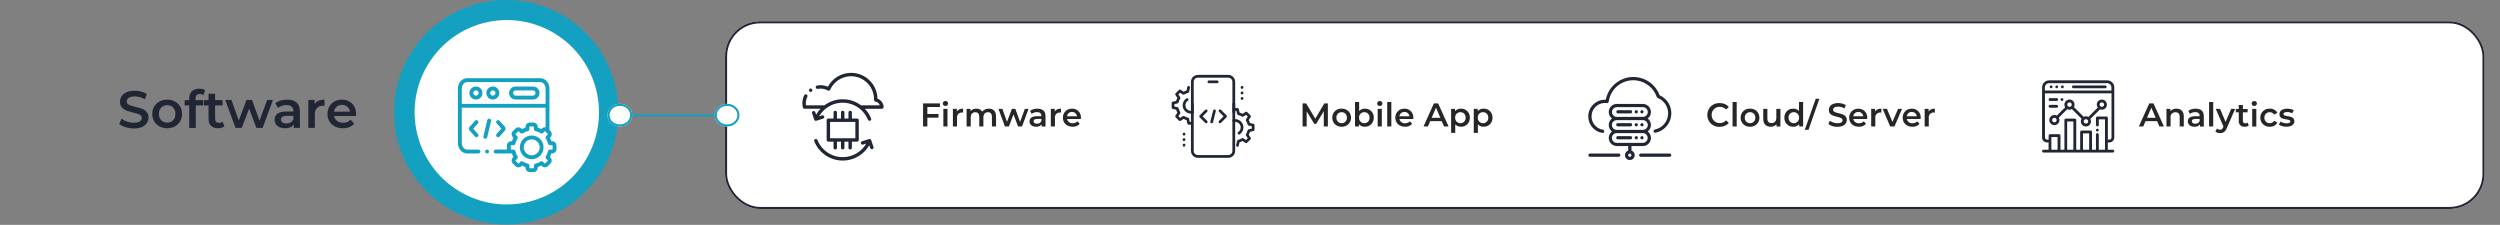
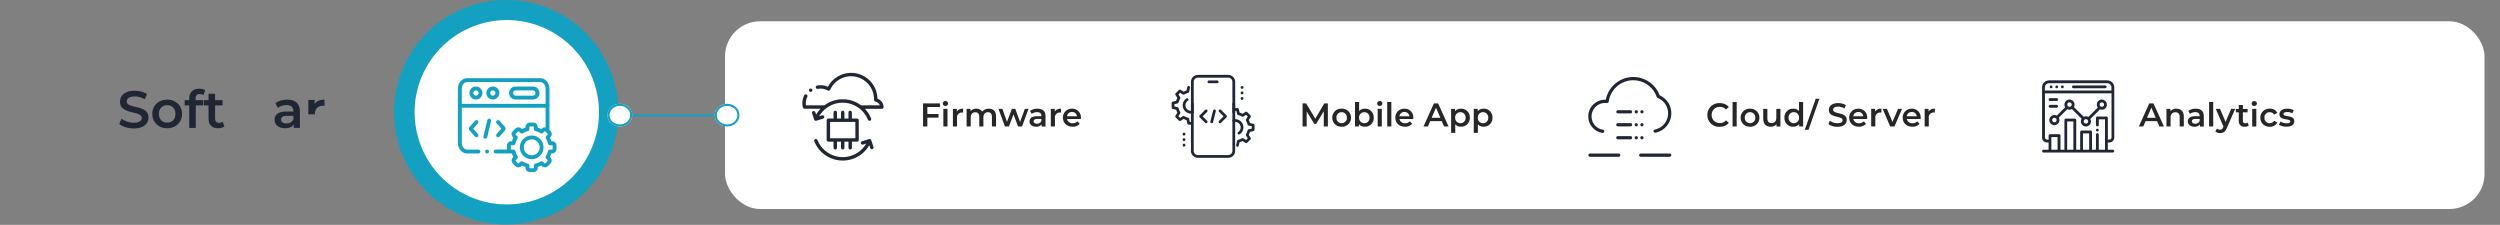
<svg xmlns="http://www.w3.org/2000/svg" id="Layer_1" viewBox="0 0 1212 109">
  <rect x="0" y="0" width="1212" height="109" fill="#808080" stroke="none" />
  <defs>
    <style>.cls-1{stroke:#212635;}.cls-1,.cls-2{fill:none;}.cls-3{fill:#262626;}.cls-4{fill:#fff;}.cls-2{stroke:#14a0c0;}.cls-5{fill:rgba(255,255,255,0);}.cls-6{fill:#14a0c0;}.cls-7{fill:#212635;}</style>
  </defs>
  <rect id="Rectangle_2724" class="cls-5" width="1212" height="109" />
  <path id="Path_27850" class="cls-6" d="m199.05,25.94C214.78.34,248.28-7.67,273.89,8.05c25.6,15.72,33.61,49.23,17.89,74.83-15.72,25.6-49.23,33.61-74.83,17.89,0,0,0,0,0,0-25.6-15.73-33.61-49.23-17.89-74.83" />
  <path id="Path_27851" class="cls-4" d="m207.62,31.03c12.92-21.03,40.44-27.61,61.47-14.69,21.03,12.92,27.61,40.44,14.69,61.47-12.92,21.03-40.44,27.61-61.47,14.69,0,0,0,0,0,0-21.03-12.92-27.61-40.44-14.69-61.47,0,0,0,0,0,0" />
  <g id="coding">
    <path id="Path_27874" class="cls-6" d="m230.73,41.94c-1.74,0-3.16,1.42-3.15,3.16,0,1.74,1.42,3.16,3.16,3.15,1.74,0,3.15-1.41,3.15-3.16,0-1.74-1.42-3.16-3.16-3.16Zm0,4.43c-.7,0-1.27-.57-1.27-1.28,0-.7.57-1.27,1.28-1.27.7,0,1.27.57,1.27,1.27,0,.7-.57,1.27-1.28,1.27h0Z" />
    <path id="Path_27875" class="cls-6" d="m258.35,41.94h-8.35c-1.74-.03-3.18,1.36-3.21,3.1-.03,1.74,1.36,3.18,3.1,3.21.04,0,.07,0,.11,0h8.35c1.74.03,3.18-1.36,3.21-3.1.03-1.74-1.36-3.18-3.1-3.21-.04,0-.07,0-.11,0Zm0,4.43h-8.35c-.7,0-1.27-.57-1.27-1.27s.57-1.27,1.27-1.27h8.35c.7,0,1.27.57,1.27,1.27s-.57,1.27-1.27,1.27Z" />
    <path id="Path_27876" class="cls-6" d="m238.92,41.94c-1.74,0-3.16,1.42-3.15,3.16,0,1.74,1.42,3.16,3.16,3.15,1.74,0,3.15-1.41,3.15-3.16,0-1.74-1.42-3.16-3.16-3.16Zm0,4.43c-.7,0-1.27-.57-1.27-1.28,0-.7.57-1.27,1.28-1.27.7,0,1.27.57,1.27,1.27,0,.7-.57,1.27-1.28,1.27h0Z" />
    <path id="Path_27877" class="cls-6" d="m237.38,57.55c-.51-.12-1.01.19-1.13.7,0,0,0,0,0,0l-1.87,7.82c-.12.51.19,1.01.7,1.13.51.12,1.01-.19,1.13-.7l1.87-7.82c.12-.5-.19-1.01-.69-1.14,0,0,0,0,0,0Z" />
    <path id="Path_27878" class="cls-6" d="m240.84,66.28c.39.35.98.31,1.33-.08,0,0,0,0,0,0l2.64-2.96c.43-.49.43-1.23,0-1.73l-2.64-2.97c-.35-.39-.94-.42-1.33-.08-.39.35-.42.94-.08,1.33l2.29,2.57-2.29,2.57c-.35.39-.31.98.08,1.33,0,0,0,0,0,0Z" />
    <path id="Path_27879" class="cls-6" d="m231.62,58.47c-.39-.35-.98-.31-1.33.08,0,0,0,0,0,0l-2.64,2.96c-.43.49-.43,1.23,0,1.73l2.64,2.97c.35.39.94.42,1.33.08s.42-.94.08-1.33l-2.29-2.57,2.29-2.57c.35-.39.31-.98-.08-1.33,0,0,0,0,0,0Z" />
    <path id="Path_27880" class="cls-6" d="m267.68,68.48h-.35c-.18-.59-.42-1.16-.71-1.71l.25-.25c.82-.82.82-2.16,0-2.98h0s-.49-.49-.49-.49v-20.05c0-2.81-1.98-5.09-4.42-5.09h-35.55c-2.44,0-4.42,2.28-4.42,5.09v26.31c0,2.81,1.98,5.09,4.42,5.09h5.52c.52,0,.94-.42.94-.94s-.42-.94-.94-.94h-5.52c-1.37,0-2.53-1.47-2.53-3.21v-17.08h40.62v9.51c-.11-.02-.22-.03-.33-.03h0c-.56,0-1.09.22-1.49.62l-.25.25c-.56-.29-1.14-.53-1.74-.72v-.34c0-1.16-.95-2.11-2.11-2.11h-1.7c-1.16,0-2.11.95-2.11,2.11v.36c-.59.18-1.16.42-1.7.71l-.24-.24c-.39-.4-.93-.62-1.49-.62h0c-.56,0-1.1.22-1.49.62l-1.2,1.2c-.82.82-.82,2.16,0,2.98l.26.26c-.28.54-.51,1.1-.69,1.68h-.36c-1.16,0-2.11.94-2.11,2.11v1.71c0,.07,0,.15.01.22h-5.49c-.52,0-.94.42-.94.94s.42.94.94.94h7.93c.18.59.41,1.15.7,1.69l-.25.25c-.82.82-.82,2.15,0,2.98l1.2,1.2c.39.4.93.62,1.49.62h0c.56,0,1.1-.22,1.49-.62l.25-.25c.54.29,1.11.52,1.7.7v.36c0,1.16.94,2.11,2.11,2.11h1.71c1.16,0,2.11-.95,2.11-2.11v-.36c.59-.18,1.16-.42,1.71-.71l.25.25c.39.4.93.62,1.49.62h0c.56,0,1.1-.22,1.49-.62l1.2-1.2c.82-.82.82-2.16,0-2.98h0s-.25-.25-.25-.25c.29-.54.52-1.11.7-1.69h.36c1.16,0,2.11-.94,2.11-2.11v-1.7c0-1.16-.93-2.09-2.09-2.11Zm-43.8-18.13v-7.35c0-1.74,1.16-3.21,2.53-3.21h35.56c1.37,0,2.53,1.47,2.53,3.21v7.35h-40.62Zm44.03,21.95c0,.12-.1.22-.23.22h-1.08c-.44,0-.82.3-.92.73-.2.89-.55,1.73-1.04,2.5-.23.37-.18.86.13,1.17l.76.76s.07.1.06.16c0,.06-.02.12-.07.16l-1.2,1.2s-.1.07-.16.07h0c-.06,0-.12-.02-.16-.07l-.76-.76c-.31-.31-.79-.36-1.17-.13-.77.49-1.62.84-2.51,1.04-.43.1-.73.48-.73.92v1.09c0,.12-.1.22-.22.23h-1.71c-.12,0-.22-.1-.22-.23v-1.09c0-.44-.3-.82-.73-.92-.89-.2-1.74-.55-2.51-1.04-.37-.23-.85-.18-1.16.13l-.76.76s-.1.07-.16.07h0c-.06,0-.12-.02-.16-.06l-1.2-1.21c-.08-.09-.08-.23,0-.32l.76-.76c.31-.31.37-.8.13-1.17-.49-.77-.84-1.61-1.04-2.5-.1-.43-.48-.73-.92-.73h-1.09c-.12,0-.22-.1-.23-.22v-1.7c0-.12.1-.22.23-.22h1.08c.44,0,.82-.3.92-.73.2-.88.55-1.72,1.03-2.49.23-.37.18-.85-.13-1.16l-.77-.77s-.06-.1-.06-.16c0-.06.02-.12.07-.16l1.2-1.2s.1-.07.16-.07h0c.06,0,.12.02.16.07l.76.76c.31.31.8.36,1.17.13.77-.49,1.61-.84,2.5-1.05.43-.1.73-.48.73-.92v-1.08c0-.12.1-.22.22-.23h1.7c.12,0,.23.1.23.23v1.06c0,.44.31.82.74.92.9.2,1.76.56,2.54,1.05.37.23.85.18,1.17-.13l.77-.76s.1-.06.16-.06h0c.06,0,.12.02.16.07l1.2,1.2s.07.1.06.16c0,.06-.02.12-.07.16l-.76.76c-.31.31-.36.8-.13,1.17.49.77.84,1.62,1.04,2.51.1.43.48.73.92.73h1.07c.12,0,.22.1.23.22v1.71Z" />
    <path id="Path_27881" class="cls-6" d="m257.77,65.69c-3.18,0-5.75,2.57-5.75,5.75,0,3.18,2.57,5.75,5.75,5.75,3.17,0,5.75-2.57,5.75-5.75,0-3.17-2.58-5.75-5.75-5.75Zm0,9.61c-2.14,0-3.87-1.73-3.86-3.87s1.73-3.87,3.87-3.86,3.87,1.73,3.86,3.87h0c0,2.13-1.73,3.86-3.87,3.86Z" />
    <path id="Path_27882" class="cls-6" d="m236.14,72.51h-.02c-.52,0-.94.42-.94.94s.42.94.94.94h.02c.52,0,.94-.42.94-.94s-.42-.94-.94-.94Z" />
  </g>
  <g id="Rectangle_2689">
    <rect class="cls-4" x="351.5" y="10.32" width="853" height="91" rx="17" ry="17" />
-     <rect class="cls-1" x="352" y="10.82" width="852" height="90" rx="16.5" ry="16.5" />
  </g>
  <g id="Group_17267">
    <line id="Line_164" class="cls-2" x1="304.49" y1="55.94" x2="349.21" y2="55.94" />
    <g id="Ellipse_722">
      <ellipse class="cls-4" cx="352.5" cy="55.82" rx="6" ry="5.5" />
      <ellipse class="cls-2" cx="352.5" cy="55.82" rx="5.5" ry="5" />
    </g>
    <g id="Ellipse_723">
      <ellipse class="cls-4" cx="300.5" cy="55.82" rx="6" ry="5.5" />
      <ellipse class="cls-2" cx="300.5" cy="55.82" rx="5.5" ry="5" />
    </g>
  </g>
  <path id="Path_31410" class="cls-3" d="m455.68,51.86v-1.74h-8.18v11.2h2.08v-4.29h5.41v-1.76h-5.41v-3.41h6.1Zm2.67-.5c.68.03,1.25-.5,1.28-1.17,0-.02,0-.05,0-.07-.02-.66-.57-1.17-1.23-1.15-.02,0-.04,0-.05,0-.67-.03-1.24.48-1.28,1.15,0,.02,0,.03,0,.05,0,.67.56,1.21,1.23,1.21.02,0,.03,0,.05,0h0Zm-1.01,9.96h2v-8.54h-2v8.54Zm6.53-7.3v-1.24h-1.9v8.54h2v-4.14c-.18-1.27.72-2.45,1.99-2.62.16-.02.33-.03.49-.02.16,0,.31.02.46.05v-1.9c-1.18-.12-2.34.39-3.04,1.34Zm15.52-1.34c-1.23-.04-2.41.48-3.2,1.42-.63-.96-1.73-1.5-2.88-1.42-1.06-.05-2.09.39-2.8,1.18v-1.09h-1.9v8.54h2v-4.34c0-1.7.9-2.56,2.22-2.56,1.22,0,1.92.74,1.92,2.26v4.64h2v-4.34c0-1.7.91-2.56,2.22-2.56,1.22,0,1.92.74,1.92,2.26v4.64h2v-4.9c0-2.57-1.44-3.74-3.51-3.74Zm17.46.1l-2.32,6.34-2.3-6.34h-1.68l-2.35,6.3-2.26-6.3h-1.89l3.14,8.54h1.92l2.24-5.89,2.21,5.89h1.92l3.15-8.54h-1.78Zm6.14-.1c-1.29-.04-2.56.33-3.62,1.06l.78,1.46c.75-.56,1.66-.86,2.59-.85,1.42,0,2.13.69,2.13,1.86v.13h-2.21c-2.59,0-3.55,1.12-3.55,2.54,0,1.49,1.23,2.56,3.18,2.56,1.04.1,2.05-.33,2.69-1.15v1.04h1.89v-5.01c0-2.46-1.42-3.63-3.89-3.63Zm-.27,7.3c-1.02,0-1.63-.46-1.63-1.18,0-.62.37-1.14,1.73-1.14h2.06v.99c-.36.86-1.23,1.39-2.16,1.32h0Zm8.62-5.96v-1.24h-1.9v8.54h2v-4.14c-.18-1.27.72-2.45,1.99-2.62.16-.02.33-.03.49-.02.16,0,.31.02.46.05v-1.9c-1.18-.12-2.34.39-3.04,1.34Zm12.69,3.08c.14-2.3-1.61-4.27-3.91-4.41-.14,0-.28,0-.41,0-2.34-.09-4.32,1.74-4.41,4.08,0,.1,0,.19,0,.29,0,2.54,1.86,4.38,4.72,4.38,1.3.08,2.56-.44,3.44-1.39l-1.08-1.23c-.61.63-1.45.96-2.32.93-1.31.12-2.5-.76-2.76-2.05h6.7c.02-.19.03-.43.03-.59Zm-4.32-2.82c1.23-.05,2.29.86,2.42,2.08h-4.85c.15-1.22,1.2-2.13,2.43-2.08Z" />
  <path id="Path_31413" class="cls-3" d="m643.76,61.32l-.02-11.2h-1.71l-4.37,7.42-4.45-7.42h-1.72v11.2h1.99v-7.33l3.68,6.05h.93l3.68-6.14v7.42h1.98Zm6.67.11c2.38.14,4.41-1.67,4.55-4.05,0-.11,0-.22,0-.33.04-2.37-1.85-4.33-4.22-4.38-.11,0-.22,0-.34,0-2.37-.14-4.4,1.68-4.54,4.05,0,.11,0,.21,0,.32-.04,2.38,1.85,4.35,4.24,4.39.1,0,.21,0,.31,0Zm0-1.71c-1.37.03-2.51-1.06-2.54-2.43,0-.08,0-.16,0-.24-.1-1.37.92-2.56,2.29-2.67.08,0,.16,0,.24,0,1.37-.03,2.52,1.05,2.55,2.42,0,.08,0,.17,0,.25.1,1.37-.93,2.56-2.3,2.67-.08,0-.16,0-.24,0Zm11.22-7.04c-1.03-.04-2.03.38-2.74,1.14v-4.37h-2v11.87h1.9v-1.1c.71.82,1.75,1.27,2.84,1.21,2.3.1,4.24-1.68,4.34-3.98,0-.14,0-.27,0-.41.12-2.29-1.63-4.24-3.92-4.37-.14,0-.28,0-.42,0Zm-.22,7.04c-1.38.03-2.52-1.07-2.55-2.45,0-.07,0-.15,0-.22-.1-1.38.94-2.57,2.32-2.67.07,0,.15,0,.22,0,1.37-.03,2.51,1.06,2.53,2.43,0,.08,0,.16,0,.24.1,1.37-.92,2.56-2.29,2.67-.08,0-.16,0-.24,0Zm7.48-8.35c.68.03,1.25-.5,1.28-1.17,0-.02,0-.05,0-.07-.02-.66-.57-1.17-1.23-1.15-.02,0-.04,0-.05,0-.67-.03-1.24.48-1.28,1.15,0,.02,0,.03,0,.05,0,.67.56,1.21,1.23,1.2.02,0,.03,0,.05,0Zm-1.01,9.95h2v-8.54h-2v8.54Zm4.62,0h2v-11.87h-2v11.87Zm12.66-4.22c.14-2.3-1.61-4.27-3.91-4.41-.14,0-.28,0-.41,0-2.34-.09-4.32,1.73-4.41,4.08,0,.1,0,.19,0,.29,0,2.54,1.86,4.38,4.72,4.38,1.3.08,2.56-.44,3.44-1.39l-1.07-1.23c-.61.63-1.45.96-2.32.93-1.31.12-2.5-.76-2.77-2.05h6.7c.02-.19.04-.43.04-.59Zm-4.32-2.82c1.23-.05,2.29.86,2.42,2.08h-4.85c.15-1.22,1.2-2.13,2.43-2.08Zm19.23,7.04h2.18l-5.06-11.2h-2.05l-5.04,11.2h2.14l1.1-2.59h5.6l1.12,2.59Zm-6.02-4.22l2.1-4.9,2.11,4.9h-4.21Zm14.16-4.42c-1.08-.05-2.12.4-2.83,1.22v-1.12h-1.9v11.64h2v-4.14c.7.77,1.7,1.19,2.73,1.15,2.3.1,4.24-1.68,4.34-3.98,0-.14,0-.27,0-.41.12-2.29-1.65-4.25-3.94-4.37-.13,0-.27,0-.4,0Zm-.22,7.04c-1.38.03-2.52-1.07-2.55-2.45,0-.07,0-.15,0-.22-.1-1.38.94-2.57,2.32-2.67.07,0,.15,0,.22,0,1.37-.03,2.51,1.06,2.53,2.43,0,.08,0,.16,0,.24.1,1.37-.92,2.56-2.29,2.67-.08,0-.16,0-.24,0Zm11.2-7.04c-1.08-.05-2.12.4-2.83,1.22v-1.12h-1.9v11.64h2v-4.14c.7.77,1.7,1.19,2.73,1.15,2.3.1,4.24-1.68,4.34-3.98,0-.14,0-.27,0-.41.12-2.29-1.65-4.25-3.94-4.37-.13,0-.27,0-.4,0Zm-.22,7.04c-1.38.03-2.52-1.07-2.55-2.45,0-.07,0-.15,0-.22-.1-1.38.94-2.57,2.32-2.67.07,0,.15,0,.22,0,1.37-.03,2.51,1.07,2.53,2.44,0,.08,0,.16,0,.23.1,1.37-.92,2.56-2.29,2.67-.08,0-.16,0-.23,0Z" />
  <path id="Path_31418" class="cls-3" d="m833.69,61.48c1.69.07,3.32-.62,4.45-1.87l-1.34-1.28c-.75.86-1.85,1.35-2.99,1.33-2.11.1-3.9-1.53-4-3.64,0-.1,0-.2,0-.29-.06-2.11,1.6-3.87,3.71-3.94.1,0,.2,0,.29,0,1.14-.02,2.23.46,2.99,1.31l1.34-1.26c-1.13-1.25-2.75-1.94-4.44-1.87-3.15-.16-5.83,2.26-5.99,5.41,0,.12,0,.23,0,.35-.04,3.15,2.48,5.73,5.63,5.77.12,0,.24,0,.36,0Zm6.26-.16h2v-11.87h-2v11.87Zm8.46.11c2.38.14,4.41-1.67,4.55-4.05,0-.11,0-.22,0-.33.04-2.37-1.85-4.33-4.22-4.38-.11,0-.22,0-.34,0-2.37-.14-4.4,1.68-4.54,4.05,0,.11,0,.21,0,.32-.04,2.38,1.85,4.35,4.24,4.39.1,0,.21,0,.31,0Zm0-1.71c-1.37.03-2.51-1.06-2.53-2.43,0-.08,0-.16,0-.24-.1-1.37.92-2.56,2.29-2.67.08,0,.16,0,.24,0,1.37-.03,2.52,1.05,2.55,2.42,0,.08,0,.17,0,.25.1,1.37-.93,2.56-2.3,2.67-.08,0-.17,0-.25,0Zm12.75-6.94v4.32c0,1.71-.94,2.58-2.34,2.58-1.26,0-2-.74-2-2.29v-4.61h-2v4.88c0,2.58,1.49,3.78,3.68,3.78,1.05.04,2.06-.41,2.75-1.2v1.09h1.9v-8.54h-2Zm10.99-3.33v4.38c-.7-.78-1.71-1.2-2.75-1.15-2.29-.1-4.22,1.67-4.32,3.96,0,.14,0,.27,0,.41-.13,2.29,1.63,4.25,3.92,4.38.13,0,.27,0,.4,0,1.08.05,2.12-.39,2.83-1.21v1.1h1.92v-11.87h-2Zm-2.51,10.27c-1.38.03-2.52-1.07-2.55-2.45,0-.07,0-.15,0-.22-.1-1.38.94-2.57,2.32-2.67.07,0,.15,0,.22,0,1.38-.03,2.52,1.07,2.55,2.45,0,.07,0,.15,0,.22.1,1.38-.94,2.57-2.32,2.67-.07,0-.15,0-.22,0Zm5.34,3.2h1.79l5.28-15.07h-1.79l-5.28,15.07Zm15.81-1.44c3.07,0,4.53-1.54,4.53-3.33,0-4.11-6.64-2.56-6.64-4.94,0-.85.7-1.52,2.43-1.52,1.09.02,2.15.32,3.09.88l.66-1.62c-1.13-.67-2.42-1.01-3.73-.99-3.07,0-4.51,1.54-4.51,3.34,0,4.16,6.66,2.58,6.66,4.99,0,.83-.74,1.46-2.48,1.46-1.33,0-2.63-.44-3.69-1.23l-.72,1.62c1.28.92,2.83,1.39,4.41,1.34Zm14.43-4.38c.14-2.3-1.61-4.27-3.91-4.41-.14,0-.28,0-.42,0-2.34-.09-4.32,1.73-4.41,4.08,0,.1,0,.19,0,.29,0,2.54,1.86,4.38,4.72,4.38,1.3.08,2.56-.44,3.44-1.39l-1.07-1.23c-.61.63-1.45.96-2.32.93-1.31.12-2.5-.76-2.77-2.05h6.7c.02-.19.04-.43.04-.59Zm-4.32-2.82c1.23-.06,2.29.86,2.42,2.08h-4.85c.15-1.22,1.2-2.12,2.43-2.08Zm8.15-.26v-1.24h-1.9v8.54h2v-4.14c-.18-1.27.72-2.45,1.99-2.62.16-.02.33-.03.49-.02.16,0,.31.02.46.05v-1.9c-1.18-.12-2.34.39-3.04,1.34Zm11.14-1.24l-2.74,6.34-2.66-6.34h-2.08l3.66,8.54h2.06l3.66-8.54h-1.92Zm10.96,4.32c.14-2.3-1.61-4.27-3.91-4.41-.14,0-.28,0-.41,0-2.34-.09-4.32,1.73-4.41,4.08,0,.1,0,.19,0,.29,0,2.54,1.86,4.38,4.72,4.38,1.3.08,2.56-.44,3.44-1.39l-1.07-1.23c-.61.63-1.45.96-2.32.93-1.31.12-2.5-.76-2.77-2.05h6.7c.02-.19.03-.43.03-.59Zm-4.32-2.82c1.23-.05,2.29.86,2.42,2.08h-4.85c.15-1.22,1.2-2.13,2.43-2.08Zm8.14-.26v-1.25h-1.9v8.54h2v-4.14c-.18-1.27.72-2.45,1.99-2.62.16-.02.33-.03.49-.02.16,0,.31.02.46.05v-1.9c-1.18-.12-2.34.39-3.04,1.34h0Z" />
  <path id="Path_31425" class="cls-3" d="m1046.89,61.32h2.18l-5.06-11.2h-2.05l-5.04,11.2h2.14l1.1-2.59h5.6l1.12,2.59Zm-6.02-4.22l2.1-4.9,2.11,4.9h-4.21Zm14.27-4.42c-1.11-.06-2.19.38-2.94,1.2v-1.1h-1.9v8.54h2v-4.32c-.17-1.24.69-2.39,1.93-2.56.15-.02.3-.03.45-.02,1.28,0,2.03.74,2.03,2.26v4.64h2v-4.9c0-2.57-1.52-3.74-3.57-3.74Zm9.38,0c-1.29-.05-2.56.32-3.62,1.06l.78,1.46c.75-.56,1.66-.86,2.59-.85,1.42,0,2.13.69,2.13,1.86v.13h-2.2c-2.59,0-3.55,1.12-3.55,2.54s1.23,2.56,3.18,2.56c1.03.1,2.05-.33,2.69-1.15v1.04h1.89v-5.01c0-2.46-1.42-3.63-3.89-3.63Zm-.27,7.3c-1.02,0-1.63-.46-1.63-1.18,0-.62.37-1.14,1.73-1.14h2.06v.99c-.36.86-1.23,1.39-2.16,1.32h0Zm6.72,1.34h2v-11.87h-2v11.87Zm10.7-8.54l-2.7,6.32-2.69-6.32h-2.08l3.73,8.58-.14.34c-.38.85-.8,1.18-1.5,1.18-.55,0-1.08-.21-1.48-.59l-.8,1.47c.65.52,1.46.8,2.29.78,1.42,0,2.51-.59,3.3-2.53l4-9.23h-1.93Zm7.98,6.66c-.32.24-.72.36-1.12.35-.77,0-1.18-.45-1.18-1.28v-4.06h2.29v-1.6h-2.29v-1.95h-2v1.95h-1.41v1.6h1.41v4.11c-.15,1.44.89,2.73,2.33,2.89.2.02.41.02.61,0,.69.02,1.36-.18,1.92-.58l-.57-1.42Zm3.22-8.06c.68.03,1.25-.5,1.28-1.17,0-.02,0-.05,0-.07-.02-.66-.57-1.17-1.23-1.15-.02,0-.04,0-.05,0-.67-.03-1.24.48-1.28,1.15,0,.02,0,.03,0,.05,0,.67.56,1.21,1.23,1.2.02,0,.03,0,.05,0h0Zm-1,9.95h2v-8.54h-2v8.54Zm8.54.11c1.5.1,2.92-.68,3.65-2l-1.54-.9c-.44.75-1.26,1.2-2.13,1.19-1.38.05-2.54-1.02-2.6-2.4,0-.09,0-.18,0-.27-.09-1.38.95-2.58,2.34-2.67.08,0,.17,0,.26,0,.87-.02,1.68.43,2.13,1.18l1.54-.9c-.72-1.32-2.15-2.09-3.65-1.98-2.38-.17-4.45,1.63-4.61,4.01,0,.12-.01.24-.01.36-.03,2.39,1.88,4.36,4.28,4.39.12,0,.23,0,.35,0Zm8.02,0c2.4,0,3.87-1.04,3.87-2.64,0-3.34-5.28-1.81-5.28-3.54,0-.56.58-.96,1.79-.96.86-.02,1.71.21,2.45.64l.77-1.52c-.99-.5-2.09-.76-3.2-.74-2.3,0-3.76,1.06-3.76,2.67,0,3.41,5.28,1.87,5.28,3.5,0,.59-.53.94-1.79.94-1.05,0-2.08-.3-2.98-.85l-.77,1.52c1.09.65,2.34.99,3.62.96Z" />
  <g id="firmware">
    <g id="Group_17274">
      <path id="Path_31251" class="cls-7" d="m425.4,47.83c-.15-7.06-6-12.66-13.06-12.51-4.6.1-8.8,2.67-10.98,6.72-1.63-.72-3.44-.92-5.19-.6-.45.07-.77.49-.7.94s.49.77.94.7c.02,0,.04,0,.06-.01,1.66-.31,3.37-.03,4.84.8.41.22.92.08,1.14-.33,0-.02.02-.03.03-.05,2.54-5.6,9.14-8.07,14.73-5.53,3.97,1.8,6.53,5.77,6.53,10.13-.04.26,0,.54.11.78.12.21.33.35.56.4.98.18,1.8.86,2.15,1.8h-9.12l-.06-.05c-2.32-1.72-5.09-2.73-7.97-2.88-.57-.03-1.13-.03-1.7,0-2.91.16-5.7,1.18-8.03,2.93h-8.95c-.05-.33-.07-.65-.07-.98,0-1.11.26-2.21.75-3.2.19-.42,0-.91-.42-1.1-.39-.18-.86-.02-1.07.35-.62,1.22-.93,2.57-.93,3.94,0,.67.08,1.34.23,2,.09.38.42.64.81.64h7.76c-.82.86-1.53,1.82-2.13,2.85l-.4-1.19c-.15-.43-.62-.67-1.05-.52-.43.15-.67.62-.52,1.05l1.05,3.1c.15.43.61.66,1.04.52l3.26-1.02c.44-.14.68-.6.54-1.04s-.6-.68-1.04-.54l-1.43.45c1.83-3.15,4.87-5.41,8.42-6.25.99-.23,2-.35,3.01-.35,4.03.02,7.83,1.86,10.35,5.01.79,1,1.43,2.1,1.9,3.28.18.42.67.61,1.09.43.4-.18.6-.63.45-1.05-.7-1.75-1.73-3.35-3.03-4.72h8.26c.46,0,.83-.38.83-.85,0,0,0-.02,0-.02-.08-1.83-1.27-3.43-3.01-4.04h0Z" />
      <path id="Path_31252" class="cls-7" d="m404.93,53.67c-.46,0-.83.37-.83.83h0v2.95h-2.51c-.46,0-.83.37-.83.83h0v9.58c0,.46.37.83.83.83h2.51v2.95c0,.46.37.83.83.83s.83-.37.83-.83h0v-2.95h1.96v2.95c0,.46.37.83.83.83s.83-.37.83-.83h0v-2.95h1.96v2.95c0,.46.37.83.83.83s.83-.37.83-.83h0v-2.95h2.51c.46,0,.83-.37.83-.83v-9.58c0-.46-.37-.83-.83-.83h-2.51v-2.94c0-.46-.37-.83-.83-.83s-.83.37-.83.83v2.95h-1.96v-2.95c0-.46-.37-.83-.83-.83s-.83.37-.83.83v2.95h-1.96v-2.95c0-.46-.37-.83-.83-.83,0,0,0,0,0,0Zm9.75,13.36h-12.26v-7.92h12.26v7.92Z" />
      <path id="Path_31253" class="cls-7" d="m422.36,67.94c-.15-.43-.62-.66-1.05-.52l-3.42,1.09c-.43.15-.66.63-.51,1.06.15.41.59.64,1.01.52l1.58-.51c-3.65,6.31-11.72,8.47-18.03,4.82-2.56-1.48-4.54-3.77-5.64-6.51-.17-.43-.65-.63-1.08-.46-.43.17-.63.65-.46,1.08h0c3.05,7.62,11.7,11.32,19.31,8.27,3.1-1.24,5.69-3.49,7.36-6.39l.48,1.42c.16.43.64.65,1.07.48.41-.15.63-.59.5-1.01l-1.12-3.35Z" />
      <path id="Path_31254" class="cls-7" d="m392.24,44.05c.18.42.66.63,1.09.45.42-.18.63-.66.45-1.09-.18-.42-.66-.63-1.09-.45-.04.02-.07.03-.11.06-.35.21-.5.65-.34,1.03Z" />
    </g>
  </g>
  <g id="Code_coding_mobile_development">
    <g id="Group_17276">
      <g id="Group_17275">
        <path id="Path_31255" class="cls-7" d="m590.1,40.34h-4.02c-.37,0-.67-.3-.67-.67s.3-.67.67-.67h4.02c.37,0,.67.3.67.67s-.3.67-.67.67Z" />
      </g>
    </g>
    <g id="Group_17278">
      <g id="Group_17277">
        <path id="Path_31256" class="cls-7" d="m595.46,76.51h-14.74c-1.85,0-3.35-1.5-3.35-3.35v-22.77c0-.37.3-.67.67-.67s.67.3.67.67v22.77c0,1.11.9,2.01,2.01,2.01h14.74c1.11,0,2.01-.9,2.01-2.01v-22.77c0-.37.3-.67.67-.67s.67.3.67.67v22.77c0,1.85-1.5,3.35-3.35,3.35Z" />
      </g>
    </g>
    <g id="Group_17280">
      <g id="Group_17279">
        <path id="Path_31257" class="cls-7" d="m598.14,55.07c-.37,0-.67-.3-.67-.67h0v-14.74c0-1.11-.9-2.01-2.01-2.01h-14.74c-1.11,0-2.01.9-2.01,2.01v14.74c0,.37-.3.67-.67.67s-.67-.3-.67-.67v-14.74c0-1.85,1.5-3.35,3.35-3.35h14.74c1.85,0,3.35,1.5,3.35,3.35v14.74c0,.37-.3.67-.67.67h0Z" />
      </g>
    </g>
    <g id="Group_17282">
      <g id="Group_17281">
        <path id="Path_31258" class="cls-7" d="m602.16,43.08c-.34.03-.64-.22-.67-.56,0-.02,0-.03,0-.05v-.13c0-.37.3-.67.67-.67s.67.3.67.67c0,.38-.29.71-.67.74Z" />
      </g>
    </g>
    <g id="Group_17284">
      <g id="Group_17283">
        <path id="Path_31259" class="cls-7" d="m602.16,45.76c-.34.03-.64-.22-.67-.56,0-.02,0-.03,0-.05v-.13c0-.37.3-.67.67-.67s.67.3.67.67h0c0,.38-.29.71-.67.74Z" />
      </g>
    </g>
    <g id="Group_17286">
      <g id="Group_17285">
        <path id="Path_31260" class="cls-7" d="m602.16,48.44c-.34.03-.64-.22-.67-.56,0-.02,0-.03,0-.05v-.13c0-.37.3-.67.67-.67s.67.3.67.67c0,.38-.29.71-.67.74Z" />
      </g>
    </g>
    <g id="Group_17288">
      <g id="Group_17287">
        <path id="Path_31261" class="cls-7" d="m574.03,65.73c-.34.03-.64-.22-.67-.56,0-.02,0-.03,0-.05v-.13c0-.37.3-.67.67-.67s.67.3.67.67c0,.38-.29.71-.67.74Z" />
      </g>
    </g>
    <g id="Group_17290">
      <g id="Group_17289">
        <path id="Path_31262" class="cls-7" d="m574.03,68.4c-.34.03-.64-.22-.67-.56,0-.02,0-.03,0-.05v-.13c0-.37.3-.67.67-.67s.67.3.67.67c0,.38-.29.71-.67.74Z" />
      </g>
    </g>
    <g id="Group_17292">
      <g id="Group_17291">
        <path id="Path_31263" class="cls-7" d="m574.03,71.08c-.34.03-.64-.22-.67-.56,0-.02,0-.03,0-.05v-.13c0-.37.3-.67.67-.67s.67.3.67.67c0,.38-.29.71-.67.74Z" />
      </g>
    </g>
    <g id="Group_17294">
      <g id="Group_17293">
        <path id="Path_31264" class="cls-7" d="m599.94,71.15s-.1,0-.14-.01c-.36-.08-.59-.43-.51-.79,0,0,0,0,0,0l.44-2.05c.05-.25.25-.45.5-.51.65-.16,1.26-.42,1.83-.76.22-.13.49-.13.71,0l1.33.85.82-.83-.85-1.32c-.14-.22-.14-.49,0-.71.35-.57.61-1.18.76-1.83.06-.25.26-.44.51-.5l1.53-.34v-1.15l-1.53-.34c-.25-.06-.45-.25-.51-.5-.16-.65-.42-1.26-.76-1.83-.13-.22-.13-.49,0-.71l.85-1.33-.82-.82-1.33.85c-.22.14-.49.14-.71,0-.57-.35-1.18-.61-1.83-.76-.25-.06-.45-.26-.5-.51l-.33-1.52h-.59c-.37,0-.67-.3-.67-.67s.3-.67.67-.67h1.13c.32,0,.59.22.65.53l.36,1.65c.5.15.98.35,1.43.6l1.44-.92c.27-.17.61-.13.83.09l1.58,1.59c.22.22.26.57.09.83l-.92,1.44c.25.46.45.94.6,1.44l1.66.37c.31.07.53.34.53.66v2.22c0,.31-.22.59-.53.65l-1.66.37c-.15.5-.35.98-.6,1.44l.92,1.42c.17.26.14.61-.09.83l-1.59,1.59c-.22.22-.57.26-.84.09l-1.44-.92c-.46.25-.94.45-1.43.6l-.36,1.65c-.07.31-.34.53-.65.53h0Z" />
      </g>
    </g>
    <g id="Group_17296">
      <g id="Group_17295">
        <path id="Path_31265" class="cls-7" d="m600.67,65.23c-.37,0-.67-.3-.67-.67,0-.22.11-.43.3-.56,1.23-.83,1.56-2.49.73-3.72-.5-.74-1.33-1.18-2.22-1.19-.18,0-.36.02-.54.05-.36.07-.72-.16-.79-.52-.07-.36.16-.72.52-.79.27-.05.53-.08.8-.08,2.22,0,4.02,1.8,4.02,4.02,0,1.34-.67,2.59-1.78,3.34-.11.07-.24.11-.38.11Z" />
      </g>
    </g>
    <g id="Group_17298">
      <g id="Group_17297">
        <path id="Path_31266" class="cls-7" d="m577.38,55.08c-2.22,0-4.02-1.79-4.03-4.01,0-1.35.67-2.61,1.8-3.36.31-.2.73-.1.92.22.19.3.11.69-.18.9-1.23.82-1.57,2.48-.75,3.72.5.75,1.33,1.19,2.23,1.2.18,0,.35-.02.52-.05.36-.08.72.14.81.5s-.14.72-.5.81c-.01,0-.03,0-.04,0-.26.05-.52.08-.79.08Z" />
      </g>
    </g>
    <g id="Group_17300">
      <g id="Group_17299">
        <path id="Path_31267" class="cls-7" d="m577.38,60.43h-1.12c-.32,0-.59-.22-.65-.53l-.36-1.65c-.5-.15-.98-.35-1.43-.6l-1.44.92c-.27.17-.61.13-.84-.09l-1.58-1.58c-.22-.22-.26-.57-.09-.83l.92-1.44c-.25-.46-.45-.94-.6-1.44l-1.65-.37c-.31-.07-.53-.34-.53-.66v-2.22c0-.31.22-.59.52-.65l1.65-.37c.15-.5.35-.98.6-1.44l-.92-1.43c-.17-.26-.14-.61.09-.84l1.58-1.59c.22-.22.57-.26.84-.09l1.44.92c.46-.25.94-.45,1.43-.6l.36-1.65c.09-.36.45-.58.81-.49.34.09.56.42.5.77l-.44,2.05c-.05.25-.25.45-.5.51-.65.16-1.27.42-1.83.77-.22.13-.49.13-.71,0l-1.32-.85-.82.83.85,1.32c.14.22.14.49,0,.71-.35.57-.61,1.18-.76,1.83-.06.25-.26.44-.51.5l-1.52.33v1.15l1.53.34c.25.06.45.25.51.5.16.65.42,1.26.76,1.83.13.22.13.49,0,.71l-.85,1.33.82.82,1.33-.85c.22-.14.49-.14.71,0,.57.35,1.18.61,1.83.76.25.06.45.26.5.51l.33,1.52h.59c.37,0,.67.3.67.67s-.3.67-.67.67h0Z" />
      </g>
    </g>
    <g id="Group_17302">
      <g id="Group_17301">
        <path id="Path_31268" class="cls-7" d="m587.43,59.76c-.05,0-.11,0-.16-.02-.36-.09-.58-.45-.49-.81,0,0,0,0,0,0l1.34-5.36c.1-.36.46-.57.82-.47.35.09.56.45.48.8l-1.34,5.36c-.07.3-.34.51-.65.51Z" />
      </g>
    </g>
    <g id="Group_17304">
      <g id="Group_17303">
        <path id="Path_31269" class="cls-7" d="m591.45,59.76c-.37,0-.67-.3-.67-.67,0-.18.07-.35.2-.48l2.2-2.21-2.2-2.21c-.25-.27-.24-.69.03-.95.26-.24.66-.24.92,0l2.68,2.68c.26.26.26.69,0,.95l-2.68,2.68c-.13.13-.3.2-.47.2Z" />
      </g>
    </g>
    <g id="Group_17306">
      <g id="Group_17305">
        <path id="Path_31270" class="cls-7" d="m584.75,59.76c-.18,0-.35-.07-.47-.2l-2.68-2.68c-.26-.26-.26-.69,0-.95l2.68-2.68c.27-.25.69-.24.95.03.24.26.24.66,0,.92l-2.2,2.2,2.2,2.2c.26.26.26.69,0,.95-.13.13-.3.2-.47.2Z" />
      </g>
    </g>
  </g>
  <g id="cloud">
    <g id="Group_17308">
      <g id="Group_17307">
        <path id="Path_31271" class="cls-7" d="m809.48,74.44h-14.08c-.43.02-.77.38-.76.81.01.41.35.74.76.76h14.08c.43-.02.77-.38.76-.81-.01-.41-.35-.74-.76-.76Z" />
      </g>
    </g>
    <g id="Group_17310">
      <g id="Group_17309">
        <path id="Path_31272" class="cls-7" d="m784.79,74.44h-14c-.43.02-.77.38-.76.81.01.41.35.74.76.76h14c.43-.02.77-.38.76-.81-.01-.41-.35-.74-.76-.76Z" />
      </g>
    </g>
    <g id="Group_17312">
      <g id="Group_17311">
        <path id="Path_31273" class="cls-7" d="m790.45,53.41h-6.1c-.43.02-.77.38-.76.81.01.41.35.74.76.76h6.1c.43.02.8-.32.81-.76s-.32-.8-.76-.81c-.02,0-.04,0-.06,0Z" />
      </g>
    </g>
    <g id="Group_17314">
      <g id="Group_17313">
        <path id="Path_31274" class="cls-7" d="m796.57,53.64c-.31-.31-.8-.31-1.11,0s-.31.8,0,1.11c.31.31.8.31,1.11,0,.15-.15.23-.35.23-.56,0-.21-.08-.41-.23-.56Z" />
      </g>
    </g>
    <g id="Group_17316">
      <g id="Group_17315">
        <path id="Path_31275" class="cls-7" d="m793.82,53.64c-.31-.31-.81-.31-1.11,0s-.31.81,0,1.11c.31.31.81.31,1.11,0,.15-.15.23-.35.23-.56,0-.21-.08-.41-.23-.56Z" />
      </g>
    </g>
    <g id="Group_17318">
      <g id="Group_17317">
        <path id="Path_31276" class="cls-7" d="m790.45,59.7h-6.1c-.43-.02-.8.32-.81.76-.02.43.32.8.76.81.02,0,.04,0,.06,0h6.1c.43.02.8-.32.81-.76.02-.43-.32-.8-.76-.81-.02,0-.04,0-.06,0Z" />
      </g>
    </g>
    <g id="Group_17320">
      <g id="Group_17319">
        <path id="Path_31277" class="cls-7" d="m796.57,59.93c-.31-.31-.8-.31-1.11,0-.31.31-.31.8,0,1.11.31.31.8.31,1.11,0,.15-.15.23-.35.23-.56,0-.21-.08-.41-.23-.56Z" />
      </g>
    </g>
    <g id="Group_17322">
      <g id="Group_17321">
        <path id="Path_31278" class="cls-7" d="m793.82,59.93c-.31-.31-.81-.31-1.11,0-.31.31-.31.81,0,1.11.31.31.81.31,1.11,0,.15-.15.23-.35.23-.56,0-.21-.08-.41-.23-.56Z" />
      </g>
    </g>
    <g id="Group_17324">
      <g id="Group_17323">
        <path id="Path_31279" class="cls-7" d="m790.45,65.99h-6.1c-.43-.02-.8.32-.81.76-.02.43.32.8.76.81.02,0,.04,0,.06,0h6.1c.43.02.8-.32.81-.76.02-.43-.32-.8-.76-.81-.02,0-.04,0-.06,0Z" />
      </g>
    </g>
    <g id="Group_17326">
      <g id="Group_17325">
        <path id="Path_31280" class="cls-7" d="m796.57,66.22c-.31-.31-.8-.31-1.11,0-.31.31-.31.8,0,1.11.31.31.8.31,1.11,0,.15-.15.23-.35.23-.56,0-.21-.08-.41-.23-.56Z" />
      </g>
    </g>
    <g id="Group_17328">
      <g id="Group_17327">
        <path id="Path_31281" class="cls-7" d="m793.82,66.22c-.31-.31-.8-.31-1.11,0-.31.31-.31.8,0,1.11.31.31.8.31,1.11,0,.15-.15.23-.35.23-.56,0-.21-.08-.41-.23-.56Z" />
      </g>
    </g>
    <g id="Group_17330">
      <g id="Group_17329">
-         <path id="Path_31282" class="cls-7" d="m800.37,60.6c0-1.24-.58-2.4-1.58-3.15,1.74-1.3,2.09-3.76.79-5.5-.74-.99-1.91-1.58-3.15-1.58h-12.58c-2.17,0-3.93,1.76-3.93,3.93,0,1.24.58,2.41,1.58,3.15-1.74,1.3-2.09,3.76-.79,5.5.23.3.49.57.79.79-1.74,1.3-2.09,3.76-.79,5.5.74.99,1.91,1.58,3.15,1.58h5.5v2.18c-1.23.43-1.87,1.78-1.44,3.01s1.78,1.87,3.01,1.44,1.87-1.78,1.44-3.01c-.24-.67-.77-1.2-1.44-1.44v-2.18h5.52c2.17,0,3.93-1.76,3.93-3.93,0-1.24-.58-2.41-1.58-3.15.99-.74,1.57-1.91,1.57-3.15Zm-18.88-6.29c0-1.3,1.06-2.36,2.36-2.36h12.59c1.3-.03,2.38,1.01,2.41,2.31.03,1.3-1.01,2.38-2.31,2.41-.03,0-.06,0-.1,0h-12.58c-1.3,0-2.36-1.06-2.36-2.36Zm8.64,21.71c-.43,0-.79-.35-.79-.79s.35-.79.79-.79.79.35.79.79-.35.79-.79.79h0Zm8.66-9.13c0,1.3-1.06,2.36-2.36,2.36h-12.58c-1.3.03-2.38-1.01-2.41-2.31-.03-1.3,1.01-2.38,2.31-2.41.03,0,.06,0,.1,0h12.59c1.3,0,2.35,1.05,2.36,2.35h0Zm-2.36-3.93h-12.58c-1.3.03-2.38-1.01-2.41-2.31-.03-1.3,1.01-2.38,2.31-2.41.03,0,.06,0,.1,0h12.59c1.3-.03,2.38,1.01,2.41,2.31.03,1.3-1.01,2.38-2.31,2.41-.03,0-.06,0-.1,0h0Z" />
-       </g>
+         </g>
    </g>
    <g id="Group_17332">
      <g id="Group_17331">
        <path id="Path_31283" class="cls-7" d="m808.58,49.5c-1-1.46-2.39-2.61-4-3.33-2.63-7.04-10.47-10.62-17.51-7.99-4.44,1.66-7.7,5.51-8.6,10.16-.12,0-.24,0-.36,0-4.47-.02-8.11,3.6-8.13,8.07-.01,4.01,2.91,7.43,6.87,8.03.04,0,.08,0,.12.01.43,0,.78-.36.78-.79,0-.38-.28-.71-.66-.77-3.56-.56-6-3.9-5.44-7.46.5-3.18,3.24-5.52,6.45-5.52.31,0,.61.02.91.06.43.06.83-.24.89-.67,0,0,0,0,0,0,.9-6.59,6.98-11.19,13.56-10.29,4.5.62,8.27,3.71,9.75,8.01.07.22.24.39.45.47,4.11,1.65,6.11,6.32,4.46,10.43-1,2.5-3.19,4.33-5.83,4.87-.43.07-.72.48-.65.9.07.43.48.72.9.65.02,0,.04,0,.06-.01,5.19-1.07,8.53-6.15,7.46-11.34-.26-1.25-.76-2.44-1.49-3.5Z" />
      </g>
    </g>
  </g>
  <g id="analytics">
    <g id="Group_17334">
      <g id="Group_17333">
        <path id="Path_31284" class="cls-7" d="m1022.61,69.07c1.32,0,2.39-1.07,2.39-2.39v-24.31c0-1.89-1.53-3.42-3.42-3.42h-28.16c-1.89,0-3.42,1.53-3.42,3.42v24.31c0,1.32,1.07,2.39,2.39,2.39h.76v3.52h-2.46c-.38,0-.68.31-.68.68s.31.68.68.68h33.63c.38-.01.67-.33.66-.71-.01-.36-.3-.64-.66-.66h-2.46v-3.52h.76Zm-31.25-26.69c0-1.13.92-2.05,2.05-2.05h28.16c1.13,0,2.05.92,2.05,2.05v1.5h-32.27v-1.5Zm6.15,30.21h-3.01v-6.15h3.01v6.15Zm7.66,0h-3.01v-13.71h3.01v13.71Zm7.66,0h-3.01v-7.93h3.01v7.93Zm8.34-16.1h-4.37c-.38,0-.68.31-.68.68h0v3.45c.01.38.33.67.71.66.36-.01.64-.3.66-.66v-2.77h3.01v14.73h-3.01v-7.37c-.01-.38-.33-.67-.71-.66-.36.01-.64.3-.66.66v7.37h-1.91v-8.61c0-.38-.31-.68-.68-.68h-4.38c-.38,0-.68.31-.68.68h0v8.61h-1.91v-14.39c0-.38-.31-.68-.68-.68h-4.37c-.38,0-.68.31-.68.68h0v14.39h-1.91v-6.83c0-.38-.31-.68-.68-.68h-4.38c-.38,0-.68.31-.68.68h0v1.95h-.76c-.56,0-1.02-.46-1.02-1.02v-21.44h32.27v21.44c0,.56-.46,1.02-1.02,1.02h-.76v-10.53c0-.38-.31-.68-.68-.68,0,0,0,0,0,0h0Z" />
      </g>
    </g>
    <g id="Group_17336">
      <g id="Group_17335">
        <path id="Path_31285" class="cls-7" d="m1020.62,41.42h-15.44c-.38.01-.67.33-.66.71.01.36.3.64.66.66h15.45c.38-.01.67-.33.66-.71-.01-.36-.3-.64-.66-.66h0Z" />
      </g>
    </g>
    <g id="Group_17338">
      <g id="Group_17337">
        <path id="Path_31286" class="cls-7" d="m997.59,41.62c-.27-.27-.7-.27-.97,0-.27.27-.27.7,0,.97s.7.27.97,0c.13-.13.2-.3.2-.48,0-.18-.07-.35-.2-.48Z" />
      </g>
    </g>
    <g id="Group_17340">
      <g id="Group_17339">
        <path id="Path_31287" class="cls-7" d="m994.86,41.62c-.27-.27-.7-.27-.97,0-.27.27-.27.7,0,.97.27.27.7.27.97,0,.13-.13.2-.3.2-.48,0-.18-.07-.35-.2-.48Z" />
      </g>
    </g>
    <g id="Group_17342">
      <g id="Group_17341">
        <path id="Path_31288" class="cls-7" d="m1000.33,41.62c-.27-.27-.7-.27-.97,0s-.27.7,0,.97c.27.27.7.27.97,0,.13-.13.2-.3.2-.48,0-.18-.07-.35-.2-.48Z" />
      </g>
    </g>
    <g id="Group_17344">
      <g id="Group_17343">
        <path id="Path_31289" class="cls-7" d="m1017.28,62.58c-.27-.27-.7-.27-.97,0-.27.27-.27.7,0,.97.27.27.7.27.97,0,.13-.13.2-.3.2-.48,0-.18-.07-.35-.2-.48Z" />
      </g>
    </g>
    <g id="Group_17346">
      <g id="Group_17345">
        <path id="Path_31290" class="cls-7" d="m1018.98,48.25c-1.36,0-2.46,1.1-2.46,2.46,0,.52.16,1.02.47,1.44l-4.54,4.54c-.7-.39-1.55-.41-2.27-.05l-4.74-4.74c.66-1.19.22-2.69-.97-3.34s-2.69-.22-3.34.97c-.43.78-.41,1.73.06,2.48l-4.04,4.04c-1.19-.66-2.69-.22-3.35.97-.66,1.19-.22,2.69.97,3.35,1.19.66,2.69.22,3.35-.97.41-.74.41-1.64,0-2.38l4.08-4.09c.72.35,1.56.33,2.26-.06l4.7,4.7c-.71,1.16-.35,2.67.8,3.39,1.16.71,2.67.35,3.39-.8.47-.76.49-1.7.06-2.48l4.66-4.66c1.26.5,2.69-.12,3.19-1.38s-.12-2.69-1.38-3.19c-.29-.12-.6-.17-.91-.17h0Zm-23.01,11.04c-.6,0-1.09-.49-1.09-1.09s.49-1.09,1.09-1.09,1.09.49,1.09,1.09h0c0,.6-.49,1.09-1.09,1.09Zm7.32-7.49c-.6,0-1.09-.49-1.09-1.09s.49-1.09,1.09-1.09,1.09.49,1.09,1.09h0c0,.6-.49,1.09-1.1,1.09h0Zm7.98,8.14c-.6,0-1.09-.49-1.09-1.09,0-.6.49-1.09,1.09-1.09s1.09.49,1.09,1.09h0c0,.6-.49,1.09-1.1,1.09h0Zm7.72-8.14c-.6,0-1.1-.48-1.1-1.08,0-.6.48-1.1,1.08-1.1.6,0,1.1.48,1.1,1.08,0,0,0,0,0,0,0,.6-.49,1.09-1.09,1.09h0Z" />
      </g>
    </g>
    <g id="Group_17348">
      <g id="Group_17347">
-         <path id="Path_31291" class="cls-7" d="m1000.14,47.77c-.27-.27-.7-.27-.97,0s-.27.7,0,.97c.27.27.7.27.97,0,.13-.13.2-.3.2-.48,0-.18-.07-.35-.2-.48Z" />
-       </g>
+         </g>
    </g>
    <g id="Group_17350">
      <g id="Group_17349">
        <path id="Path_31292" class="cls-7" d="m997.11,47.57h-3.28c-.38.01-.67.33-.66.71.01.36.3.64.66.66h3.28c.38-.01.67-.33.66-.71-.01-.36-.3-.64-.66-.66Z" />
      </g>
    </g>
    <g id="Group_17352">
      <g id="Group_17351">
        <path id="Path_31293" class="cls-7" d="m997.11,50.85h-3.28c-.38.01-.67.33-.66.71.01.36.3.64.66.66h3.28c.38-.01.67-.33.66-.71-.01-.36-.3-.64-.66-.66Z" />
      </g>
    </g>
  </g>
  <path class="cls-7" d="m64.79,62.25c-1.39,0-2.72-.2-3.98-.6s-2.28-.91-3.02-1.54l1.14-2.56c.71.56,1.59,1.02,2.64,1.4,1.05.37,2.12.56,3.22.56.93,0,1.68-.1,2.26-.3s1-.48,1.27-.82c.27-.35.41-.74.41-1.18,0-.54-.19-.98-.58-1.31s-.89-.59-1.51-.79c-.62-.19-1.3-.38-2.06-.54-.75-.17-1.51-.37-2.26-.6-.75-.23-1.44-.52-2.06-.89-.62-.36-1.12-.85-1.51-1.46s-.58-1.39-.58-2.33.26-1.85.77-2.65c.52-.8,1.3-1.45,2.36-1.93,1.06-.48,2.4-.72,4.02-.72,1.07,0,2.12.13,3.17.41,1.05.27,1.96.66,2.74,1.17l-1.04,2.56c-.8-.47-1.62-.83-2.46-1.05-.85-.23-1.66-.34-2.44-.34-.91,0-1.65.11-2.22.33s-.98.51-1.24.86-.39.76-.39,1.22c0,.54.19.98.57,1.31.38.33.88.59,1.5.77.62.19,1.31.37,2.07.55.76.18,1.52.38,2.27.6.75.22,1.44.51,2.06.86.62.36,1.12.84,1.5,1.45.38.61.57,1.38.57,2.31s-.26,1.82-.77,2.63-1.31,1.45-2.37,1.93-2.41.72-4.04.72Z" />
  <path class="cls-7" d="m81.03,62.18c-1.39,0-2.62-.3-3.71-.9-1.08-.6-1.94-1.42-2.56-2.47-.63-1.05-.94-2.24-.94-3.58s.31-2.55.94-3.59c.63-1.04,1.48-1.86,2.56-2.45,1.08-.59,2.32-.89,3.71-.89s2.65.3,3.74.89c1.09.59,1.95,1.4,2.56,2.44s.93,2.23.93,3.6-.31,2.53-.93,3.58c-.62,1.05-1.47,1.87-2.56,2.47-1.09.6-2.34.9-3.74.9Zm0-2.72c.78,0,1.47-.17,2.08-.51.61-.34,1.09-.83,1.43-1.47.35-.64.52-1.4.52-2.26s-.17-1.64-.52-2.27c-.35-.63-.82-1.12-1.43-1.46-.61-.34-1.29-.51-2.06-.51s-1.47.17-2.07.51c-.6.34-1.08.83-1.43,1.46-.36.63-.53,1.39-.53,2.27s.18,1.62.53,2.26c.35.64.83,1.13,1.43,1.47.6.34,1.28.51,2.04.51Z" />
  <path class="cls-7" d="m89.51,51.09v-2.54h9.03v2.54h-9.03Zm2.23,10.91v-14.31c0-1.42.42-2.56,1.26-3.41.84-.85,2.03-1.28,3.59-1.28.56,0,1.09.06,1.59.18s.92.3,1.26.56l-.86,2.39c-.24-.19-.51-.33-.81-.42s-.62-.14-.94-.14c-.66,0-1.16.18-1.5.55-.34.36-.51.91-.51,1.64v1.52l.1,1.42v11.32h-3.17Z" />
  <path class="cls-7" d="m98.87,51.09v-2.54h9.03v2.54h-9.03Zm6.9,11.09c-1.49,0-2.64-.38-3.45-1.16-.81-.77-1.22-1.91-1.22-3.41v-12.16h3.17v12.08c0,.64.16,1.14.49,1.5.33.36.79.53,1.38.53.71,0,1.3-.19,1.78-.56l.89,2.26c-.37.3-.83.53-1.37.69-.54.15-1.1.23-1.68.23Z" />
-   <path class="cls-7" d="m114.17,62l-4.97-13.55h2.99l4.26,11.95h-1.42l4.47-11.95h2.67l4.34,11.95h-1.4l4.39-11.95h2.82l-5,13.55h-3.05l-3.96-10.58h.94l-4.04,10.58h-3.05Z" />
  <path class="cls-7" d="m138.16,62.18c-1.02,0-1.9-.17-2.66-.52-.76-.35-1.35-.83-1.76-1.45s-.62-1.32-.62-2.09.18-1.45.55-2.06.96-1.09,1.79-1.45c.83-.36,1.93-.53,3.3-.53h3.93v2.11h-3.71c-1.08,0-1.81.17-2.18.52s-.56.77-.56,1.28c0,.58.23,1.03.69,1.37.46.34,1.09.51,1.9.51s1.48-.18,2.09-.53c.62-.36,1.06-.88,1.33-1.57l.53,1.9c-.3.8-.85,1.41-1.64,1.85-.79.44-1.78.66-2.98.66Zm4.26-.18v-2.74l-.18-.58v-4.8c0-.93-.28-1.65-.84-2.17-.56-.52-1.4-.77-2.54-.77-.76,0-1.51.12-2.25.36-.74.24-1.36.57-1.87.99l-1.24-2.31c.73-.56,1.59-.98,2.6-1.26,1.01-.28,2.05-.42,3.13-.42,1.96,0,3.48.47,4.56,1.41,1.07.94,1.61,2.39,1.61,4.35v7.94h-2.99Z" />
-   <path class="cls-7" d="m149.48,62v-13.55h3.02v3.73l-.36-1.09c.41-.91,1.04-1.61,1.92-2.08.87-.47,1.96-.71,3.26-.71v3.02c-.14-.03-.26-.05-.38-.06-.12,0-.24-.01-.36-.01-1.2,0-2.16.35-2.87,1.05s-1.07,1.75-1.07,3.13v6.57h-3.17Z" />
-   <path class="cls-7" d="m166.25,62.18c-1.51,0-2.82-.3-3.95-.9-1.13-.6-2-1.42-2.61-2.47-.62-1.05-.93-2.24-.93-3.58s.3-2.55.9-3.59c.6-1.04,1.43-1.86,2.49-2.45,1.06-.59,2.26-.89,3.62-.89s2.5.29,3.53.86c1.03.58,1.84,1.39,2.44,2.44.59,1.05.89,2.28.89,3.71,0,.14,0,.29-.01.46,0,.17-.02.33-.04.48h-11.29v-2.11h9.62l-1.24.66c.02-.78-.14-1.46-.48-2.06-.34-.59-.8-1.06-1.38-1.4-.58-.34-1.26-.51-2.02-.51s-1.46.17-2.04.51c-.58.34-1.04.81-1.37,1.41-.33.6-.5,1.31-.5,2.12v.51c0,.81.19,1.53.56,2.16.37.63.9,1.11,1.57,1.45.68.34,1.46.51,2.33.51.76,0,1.45-.12,2.06-.36.61-.24,1.15-.61,1.62-1.12l1.7,1.95c-.61.71-1.38,1.26-2.3,1.64-.92.38-1.98.57-3.16.57Z" />
+   <path class="cls-7" d="m149.48,62v-13.55h3.02v3.73l-.36-1.09c.41-.91,1.04-1.61,1.92-2.08.87-.47,1.96-.71,3.26-.71v3.02c-.14-.03-.26-.05-.38-.06-.12,0-.24-.01-.36-.01-1.2,0-2.16.35-2.87,1.05s-1.07,1.75-1.07,3.13h-3.17Z" />
</svg>